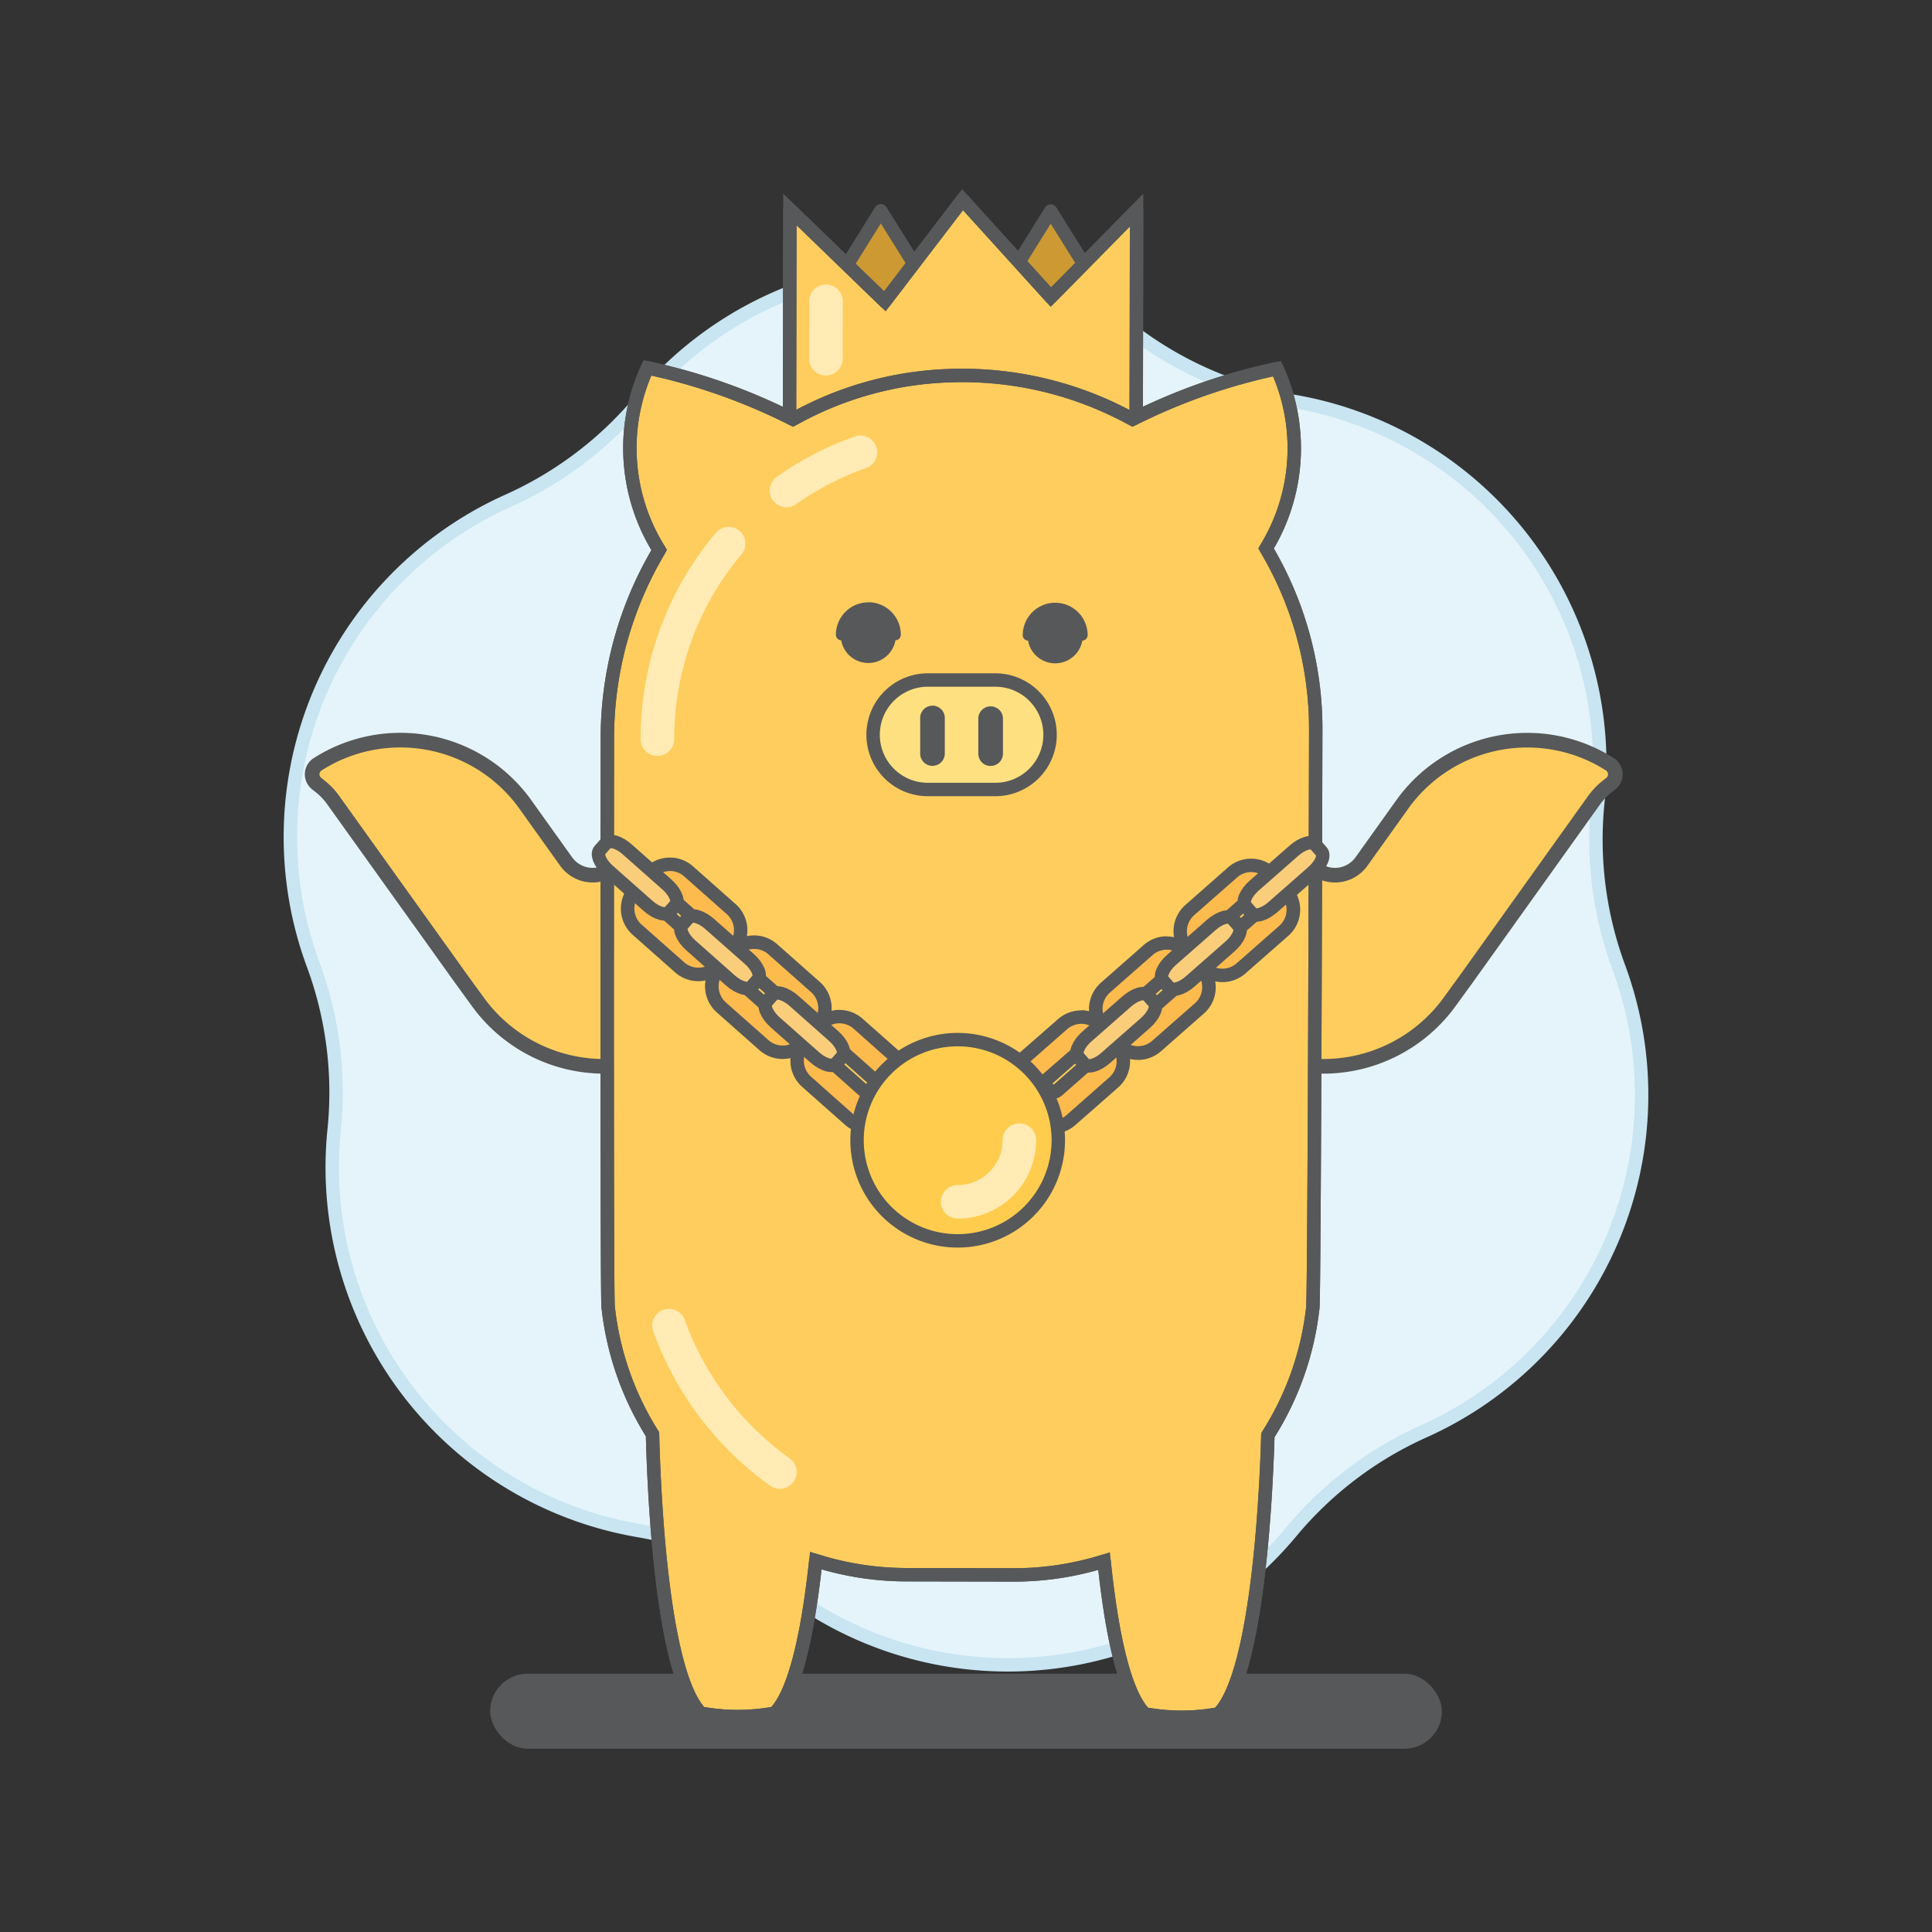
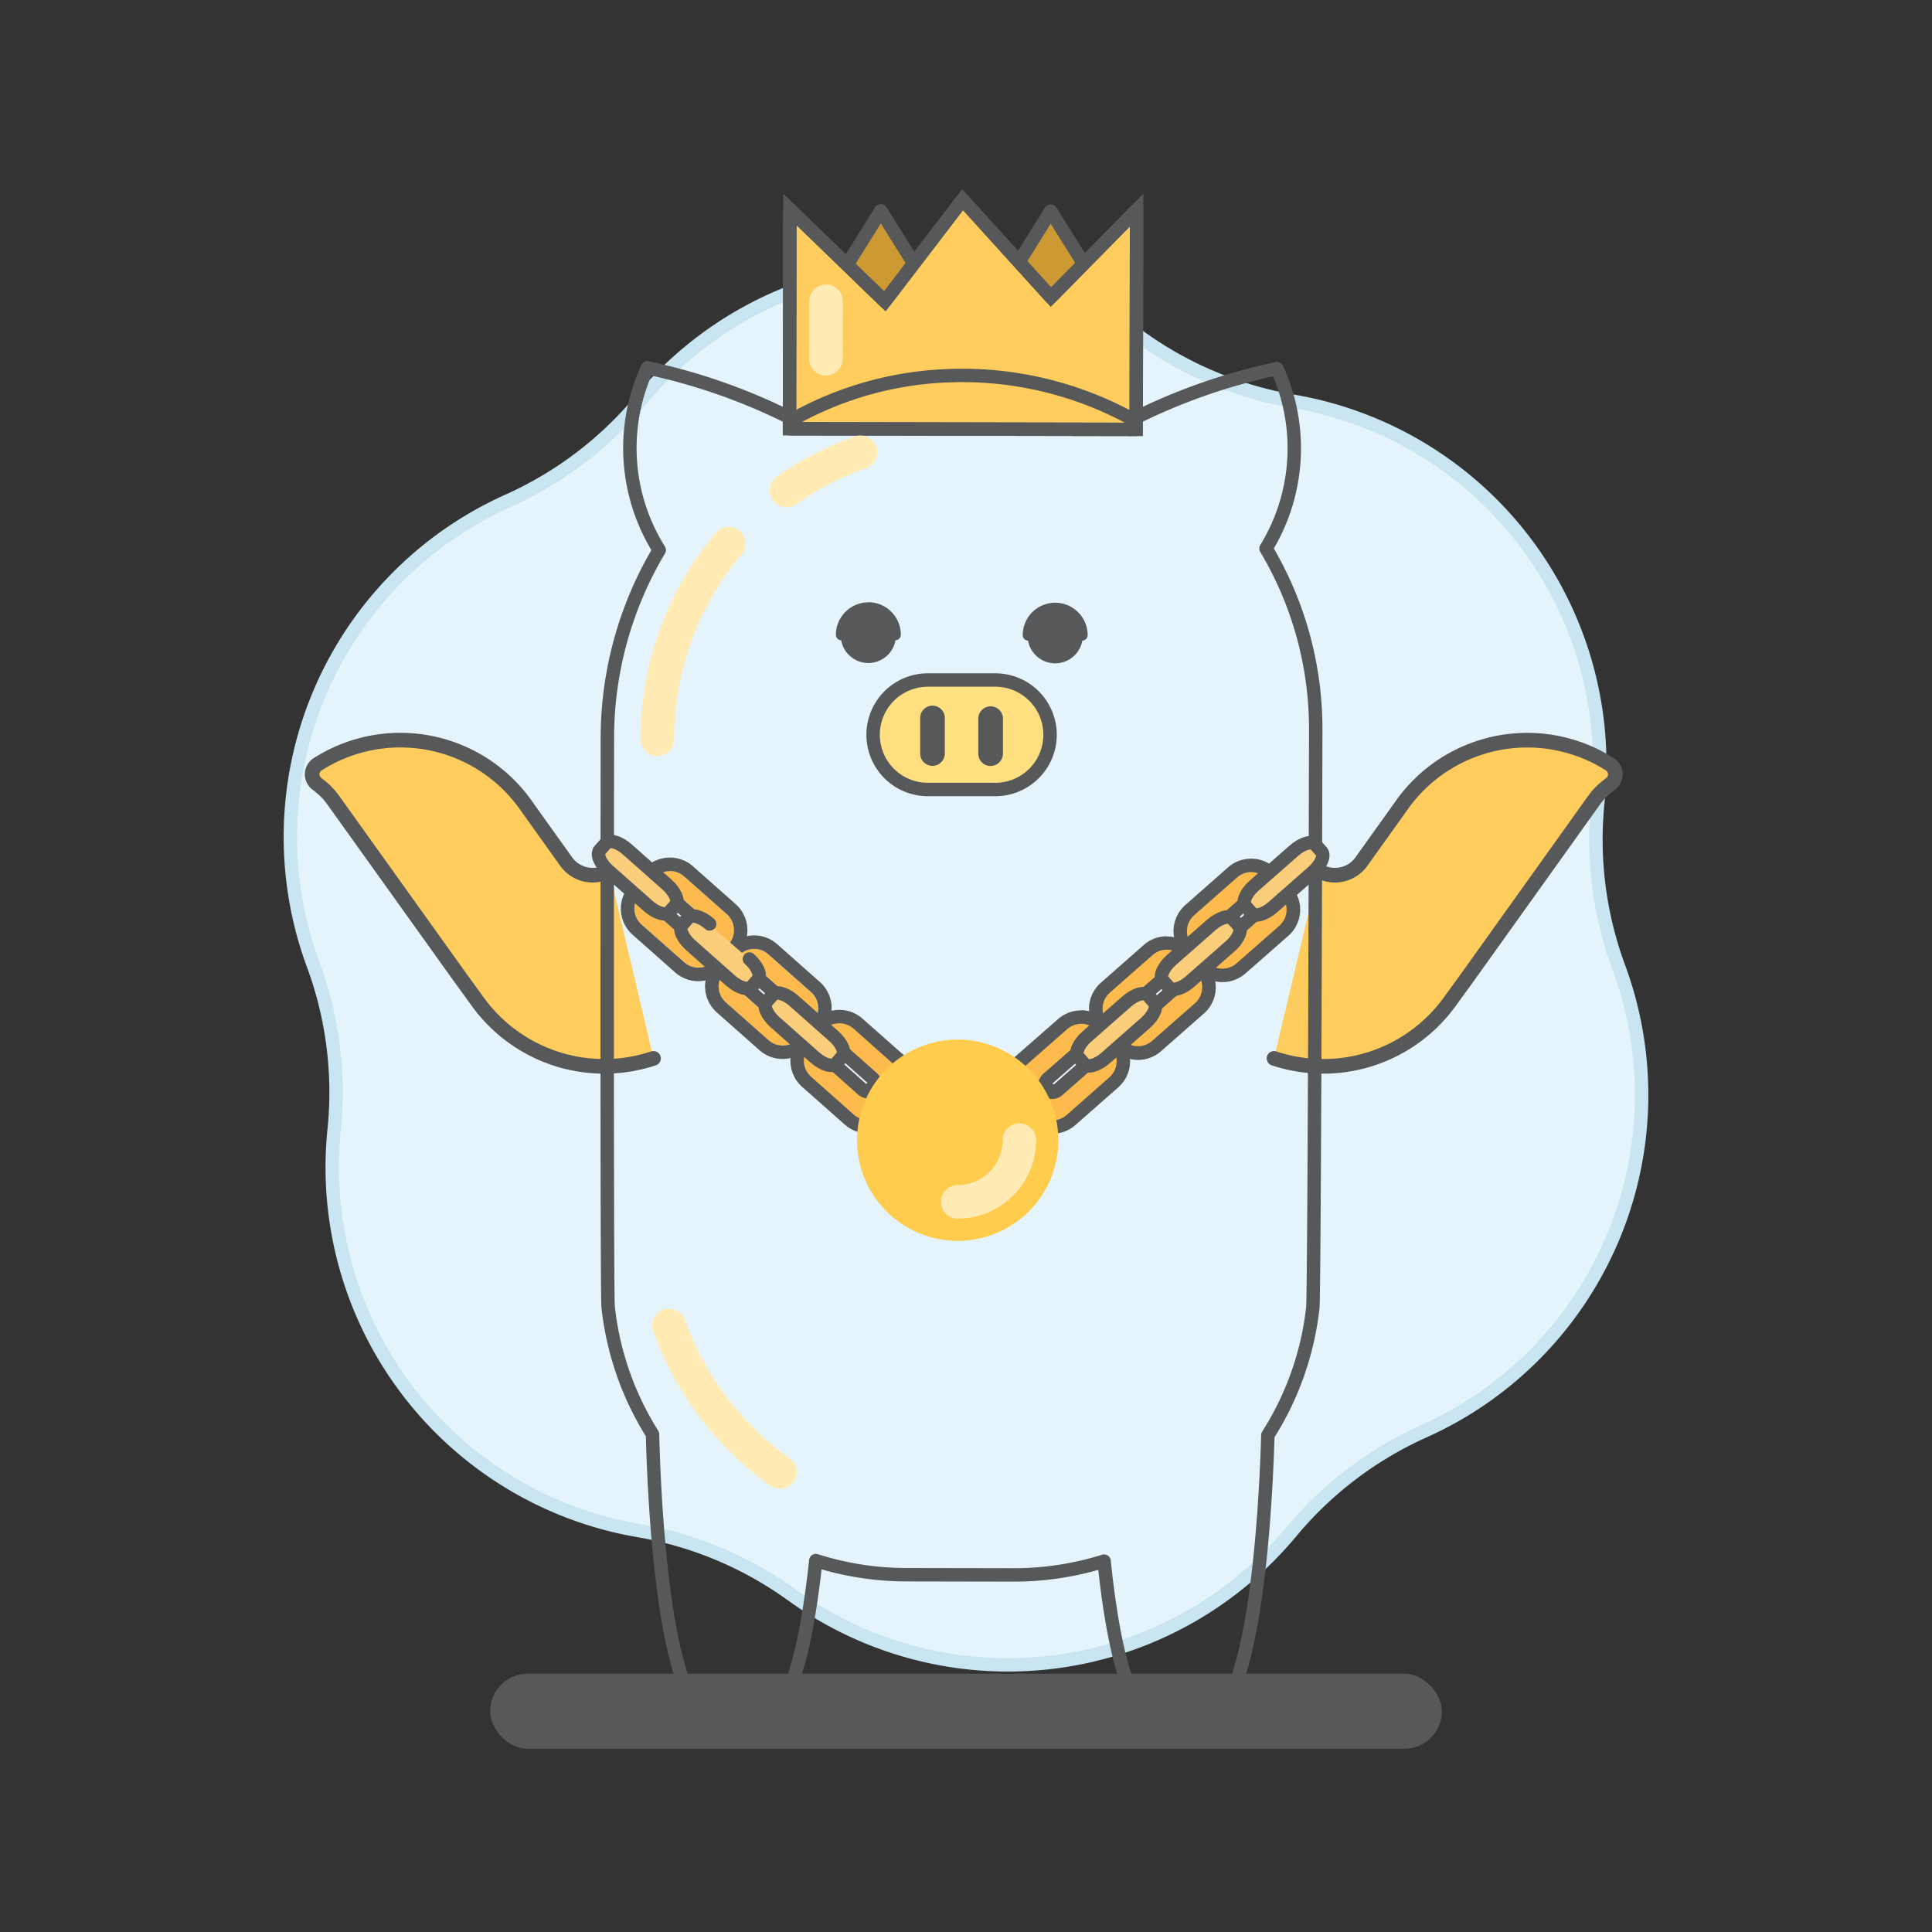
<svg xmlns="http://www.w3.org/2000/svg" viewBox="0 0 576 576">
  <rect x="0" y="0" width="576" height="576" fill="#333333" stroke="none" />
  <defs>
    <style>.cls-1{fill:#575859;}.cls-2{fill:#e5f4fb;stroke:#c8e5f1;}.cls-12,.cls-2,.cls-3,.cls-4,.cls-6{stroke-linecap:round;}.cls-12,.cls-2,.cls-4,.cls-6{stroke-linejoin:round;}.cls-2,.cls-3,.cls-6{stroke-width:4px;}.cls-3{fill:#ffcd5d;stroke-miterlimit:10;}.cls-3,.cls-4,.cls-6{stroke:#575859;}.cls-12,.cls-4,.cls-6{fill:none;}.cls-4{stroke-width:4.36px;}.cls-5{fill:#c93;}.cls-7{fill:#ffd527;}.cls-8{fill:#fee080;}.cls-9{fill:#fdba4d;}.cls-10{fill:#facd7b;}.cls-11{fill:#ffcc4e;}.cls-12{stroke:#ffebb3;stroke-width:10px;}</style>
  </defs>
  <title>_gold</title>
  <g id="BGs">
    <rect class="cls-1" x="146.13" y="498.99" width="283.75" height="22.37" rx="11.19" />
    <path class="cls-2" d="M385.65,119.65h0a109.85,109.85,0,0,1,90.73,119.47h0a109.73,109.73,0,0,0,6.24,49.27h0a109.85,109.85,0,0,1-58.1,138.31h0a109.89,109.89,0,0,0-39.55,30h0a109.85,109.85,0,0,1-148.83,18.84h0a109.84,109.84,0,0,0-45.79-19.23h0A109.85,109.85,0,0,1,99.62,336.88h0a109.73,109.73,0,0,0-6.24-49.27h0a109.85,109.85,0,0,1,58.1-138.31h0a109.89,109.89,0,0,0,39.55-30h0a109.85,109.85,0,0,1,148.83-18.84h0A109.84,109.84,0,0,0,385.65,119.65Z" />
  </g>
  <g id="Layer_1" data-name="Layer 1">
    <path class="cls-3" d="M379.83,315.54a46.54,46.54,0,0,0,52.54-17.1l5.13-7.06,5.64-7.89,31.95-44.7a20.61,20.61,0,0,1,4.05-4.29l1.12-.88a3.55,3.55,0,0,0-.3-5.76,45.82,45.82,0,0,0-62.27,12.5l-11.8,16.51a9.69,9.69,0,0,1-12.8,2.71" />
    <path class="cls-4" d="M379.83,315.54a46.54,46.54,0,0,0,52.54-17.1l5.13-7.06,5.64-7.89,31.95-44.7a20.61,20.61,0,0,1,4.05-4.29l1.12-.88a3.55,3.55,0,0,0-.3-5.76,45.82,45.82,0,0,0-62.27,12.5l-11.8,16.51a9.69,9.69,0,0,1-12.8,2.71" />
    <path class="cls-3" d="M194.83,315.54a46.54,46.54,0,0,1-52.54-17.1l-5.13-7.06-5.64-7.89-32-44.7a20.35,20.35,0,0,0-4-4.29l-1.11-.88a3.54,3.54,0,0,1,.29-5.76A45.82,45.82,0,0,1,157,240.36l11.8,16.51a9.71,9.71,0,0,0,12.81,2.71" />
    <path class="cls-4" d="M194.83,315.54a46.54,46.54,0,0,1-52.54-17.1l-5.13-7.06-5.64-7.89-32-44.7a20.35,20.35,0,0,0-4-4.29l-1.11-.88a3.54,3.54,0,0,1,.29-5.76A45.82,45.82,0,0,1,157,240.36l11.8,16.51a9.71,9.71,0,0,0,12.81,2.71" />
    <polygon class="cls-5" points="262.6 62.84 243.38 93.65 281.92 93.72 262.6 62.84" />
    <polygon class="cls-5" points="313.25 62.93 294.03 93.74 332.57 93.82 313.25 62.93" />
    <polygon class="cls-6" points="262.6 62.84 243.38 93.65 281.92 93.72 262.6 62.84" />
    <polygon class="cls-6" points="313.25 62.93 294.03 93.74 332.57 93.82 313.25 62.93" />
    <polygon class="cls-7" points="338.74 128.02 235.38 127.83 235.5 62.45 263.81 89.84 286.98 59.54 313.31 88.59 338.86 62.64 338.74 128.02" />
    <polygon class="cls-3" points="338.74 128.02 235.38 127.83 235.5 62.45 263.81 89.84 286.98 59.54 313.31 88.59 338.86 62.64 338.74 128.02" />
    <polygon class="cls-6" points="338.74 128.02 235.38 127.83 235.5 62.45 263.81 89.84 286.98 59.54 313.31 88.59 338.86 62.64 338.74 128.02" />
-     <path class="cls-3" d="M391.37,390.13A89,89,0,0,1,378,427.87c-.75,25.84-4,72.43-14.73,83.12l-.5.07a60.53,60.53,0,0,1-21,0l-.49-.07c-6.39-6.41-10.05-25.62-12.11-45.56a89.79,89.79,0,0,1-27.09,4.11l-31.78-.06a89.41,89.41,0,0,1-27.08-4.21c-2.13,19.93-5.87,39.13-12.28,45.52a3.54,3.54,0,0,0-.5.07,61.08,61.08,0,0,1-21,0,3.24,3.24,0,0,0-.48-.07c-10.7-10.74-13.76-57.34-14.42-83.19a89.11,89.11,0,0,1-13.21-37.78c-.47-.48-.25-169.92-.25-169.92a109.44,109.44,0,0,1,15.46-55.91,57.2,57.2,0,0,1-3.51-54.32A177.48,177.48,0,0,1,236.42,125a102.24,102.24,0,0,1,46.64-13,105.18,105.18,0,0,1,54.6,13,177.55,177.55,0,0,1,43.06-15.09,57.24,57.24,0,0,1-3.27,53.61,105.1,105.1,0,0,1,14.82,54.14s-.39,173-.9,172.44" />
    <path class="cls-6" d="M391.37,390.13A89,89,0,0,1,378,427.87c-.75,25.84-4,72.43-14.73,83.12l-.5.07a60.53,60.53,0,0,1-21,0l-.49-.07c-6.39-6.41-10.05-25.62-12.11-45.56a89.79,89.79,0,0,1-27.09,4.11l-31.78-.06a89.41,89.41,0,0,1-27.08-4.21c-2.13,19.93-5.87,39.13-12.28,45.52a3.54,3.54,0,0,0-.5.07,61.08,61.08,0,0,1-21,0,3.24,3.24,0,0,0-.48-.07c-10.7-10.74-13.76-57.34-14.42-83.19a89.11,89.11,0,0,1-13.21-37.78c-.47-.48-.25-169.92-.25-169.92a109.44,109.44,0,0,1,15.46-55.91,57.2,57.2,0,0,1-3.51-54.32A177.48,177.48,0,0,1,236.42,125a102.24,102.24,0,0,1,46.64-13,105.18,105.18,0,0,1,54.6,13,177.55,177.55,0,0,1,43.06-15.09,57.24,57.24,0,0,1-3.27,53.61,105.1,105.1,0,0,1,14.82,54.14S391.88,390.64,391.37,390.13Z" />
    <path class="cls-1" d="M258.91,179.58a9.69,9.69,0,0,0-9.7,9.66,1.65,1.65,0,0,0,1.58,1.66,8.22,8.22,0,0,0,16.18,0,1.65,1.65,0,0,0,1.6-1.65,9.69,9.69,0,0,0-9.66-9.7" />
    <path class="cls-1" d="M324.27,189.38a9.68,9.68,0,1,0-19.36,0A1.66,1.66,0,0,0,306.5,191a8.22,8.22,0,0,0,16.18,0,1.66,1.66,0,0,0,1.59-1.66" />
    <path class="cls-8" d="M296.71,235.38l-20.12,0a16.32,16.32,0,1,1,.07-32.64l20.11,0a16.32,16.32,0,0,1-.06,32.64" />
    <path class="cls-6" d="M296.71,235.38l-20.12,0a16.32,16.32,0,1,1,.07-32.64l20.11,0a16.32,16.32,0,0,1-.06,32.64Z" />
    <path class="cls-1" d="M278,228.34h0a3.67,3.67,0,0,1-3.66-3.68l0-10.61a3.67,3.67,0,1,1,7.34,0l0,10.61a3.67,3.67,0,0,1-3.68,3.66" />
    <path class="cls-1" d="M295.34,228.37h0a3.67,3.67,0,0,1-3.67-3.68l0-10.61a3.68,3.68,0,0,1,7.35,0l0,10.61a3.67,3.67,0,0,1-3.68,3.66" />
    <path class="cls-8" d="M343.61,284.73,330.84,296a6.4,6.4,0,0,0-.58,9l4.2,4.78a6.39,6.39,0,0,0,9,.58l12.77-11.22a6.39,6.39,0,0,0,.58-9l-4.2-4.78A6.4,6.4,0,0,0,343.61,284.73Zm1.17,6.08c1.67-1.48,3.87-1.72,4.91-.54l1.86,2.12c1,1.18.51,3.33-1.16,4.8l-8.07,7.09c-1.67,1.47-3.87,1.71-4.9.54l-1.87-2.12c-1-1.18-.51-3.33,1.17-4.8Z" />
    <path class="cls-9" d="M339.27,314a8.4,8.4,0,0,1-6.31-2.86l-4.2-4.78a8.4,8.4,0,0,1,.76-11.85l12.77-11.23a8.39,8.39,0,0,1,11.85.77l4.21,4.78a8.41,8.41,0,0,1-.77,11.85l-12.77,11.22a8.38,8.38,0,0,1-5.54,2.1Zm8.59-22.43a2.87,2.87,0,0,0-1.76.79L338,299.4a3.05,3.05,0,0,0-1,1.48.8.8,0,0,0,0,.49l1.87,2.13a.72.72,0,0,0,.33.06,2.85,2.85,0,0,0,1.75-.78l8.07-7.09a3,3,0,0,0,1-1.48.84.84,0,0,0,0-.5l-1.87-2.12A.53.53,0,0,0,347.86,291.52Z" />
    <path class="cls-1" d="M347.83,283.14a6.39,6.39,0,0,1,4.81,2.18l4.2,4.78a6.39,6.39,0,0,1-.58,9l-12.77,11.22a6.38,6.38,0,0,1-9-.58l-4.2-4.78a6.4,6.4,0,0,1,.58-9l12.77-11.23a6.4,6.4,0,0,1,4.22-1.59m-8.58,22.42a4.84,4.84,0,0,0,3.07-1.28l8.07-7.09c1.67-1.47,2.19-3.62,1.16-4.8l-1.86-2.12a2.4,2.4,0,0,0-1.83-.75,4.8,4.8,0,0,0-3.08,1.29l-8.06,7.09c-1.68,1.47-2.2,3.62-1.17,4.8l1.87,2.12a2.36,2.36,0,0,0,1.83.74m8.58-26.42a10.38,10.38,0,0,0-6.86,2.59L328.2,293a10.42,10.42,0,0,0-.95,14.68l4.21,4.78a10.39,10.39,0,0,0,14.68.95l12.76-11.22a10.42,10.42,0,0,0,1-14.68l-4.21-4.78a10.38,10.38,0,0,0-7.81-3.54Zm-8.5,21.79,0,0,8.06-7.09,0,0,.33.37,0,0-8.07,7.1,0,0-.32-.37Z" />
    <path class="cls-8" d="M368.8,261.59,356,272.81a6.39,6.39,0,0,0-.58,9l4.2,4.79a6.4,6.4,0,0,0,9,.58L381.46,276a6.4,6.4,0,0,0,.58-9l-4.2-4.79A6.42,6.42,0,0,0,368.8,261.59Zm1.18,6.08c1.67-1.48,3.87-1.72,4.9-.54l1.87,2.12c1,1.18.51,3.32-1.17,4.8l-8.06,7.09c-1.68,1.47-3.87,1.71-4.91.53l-1.86-2.12c-1-1.17-.52-3.32,1.16-4.8Z" />
    <path class="cls-9" d="M364.47,290.8a8.4,8.4,0,0,1-6.31-2.85L354,283.17a8.42,8.42,0,0,1,.77-11.86l12.76-11.22a8.41,8.41,0,0,1,11.86.76l4.2,4.79a8.38,8.38,0,0,1-.76,11.85L370,288.71a8.37,8.37,0,0,1-5.54,2.09Zm8.58-22.42a2.88,2.88,0,0,0-1.75.79l-8.07,7.08c-1,.9-1.08,1.86-1,2l1.87,2.12s.1.07.32.07a2.87,2.87,0,0,0,1.76-.79l8.06-7.08c1-.9,1.09-1.86,1-2l-1.87-2.12A.55.55,0,0,0,373.05,268.38Z" />
    <path class="cls-1" d="M373,260a6.43,6.43,0,0,1,4.81,2.17L382,267a6.4,6.4,0,0,1-.58,9l-12.77,11.22a6.41,6.41,0,0,1-9-.58l-4.2-4.79a6.39,6.39,0,0,1,.58-9l12.76-11.22A6.39,6.39,0,0,1,373,260m-8.59,22.42a4.84,4.84,0,0,0,3.08-1.28l8.06-7.09c1.68-1.48,2.2-3.62,1.17-4.8l-1.87-2.12a2.37,2.37,0,0,0-1.83-.75,4.8,4.8,0,0,0-3.07,1.29l-8.07,7.08c-1.68,1.48-2.2,3.63-1.16,4.8l1.86,2.12a2.35,2.35,0,0,0,1.83.75M373,256a10.4,10.4,0,0,0-6.87,2.59L353.4,269.81a10.42,10.42,0,0,0-.95,14.68l4.21,4.78a10.39,10.39,0,0,0,14.67.94L384.1,279a10.39,10.39,0,0,0,.94-14.67l-4.2-4.79A10.43,10.43,0,0,0,373,256Zm-8.51,21.78,0,0,8.07-7.09,0,0,.32.38,0,0-8.06,7.09,0,0-.33-.38Z" />
    <path class="cls-8" d="M318.09,306.82,305.33,318a6.4,6.4,0,0,0-.59,9l4.21,4.78a6.39,6.39,0,0,0,9,.58l12.77-11.22a6.4,6.4,0,0,0,.58-9l-4.21-4.78A6.39,6.39,0,0,0,318.09,306.82Zm1.17,6.07c1.68-1.47,3.88-1.71,4.91-.54l1.87,2.12c1,1.18.51,3.33-1.17,4.8l-8.06,7.09c-1.68,1.47-3.87,1.71-4.91.54L310,324.78c-1-1.18-.52-3.33,1.16-4.8Z" />
    <path class="cls-9" d="M313.76,336a8.37,8.37,0,0,1-6.31-2.86l-4.21-4.78a8.41,8.41,0,0,1,.76-11.85l12.77-11.23a8.39,8.39,0,0,1,11.85.77l4.21,4.78a8.41,8.41,0,0,1-.76,11.85L319.3,333.94a8.42,8.42,0,0,1-5.54,2.09Zm8.58-22.42a2.85,2.85,0,0,0-1.76.78l-8.06,7.09c-1,.9-1.09,1.86-1,2l1.86,2.12a.72.72,0,0,0,.33.06,2.85,2.85,0,0,0,1.76-.78l8.06-7.09c1-.9,1.09-1.86,1-2l-1.86-2.12A.6.6,0,0,0,322.34,313.61Z" />
    <path class="cls-1" d="M322.31,305.22a6.38,6.38,0,0,1,4.81,2.18l4.21,4.78a6.4,6.4,0,0,1-.58,9L318,332.43a6.38,6.38,0,0,1-9-.58l-4.21-4.78a6.4,6.4,0,0,1,.59-9l12.76-11.22a6.38,6.38,0,0,1,4.22-1.6m-8.58,22.42a4.84,4.84,0,0,0,3.08-1.28l8.06-7.09c1.68-1.47,2.2-3.62,1.17-4.8l-1.87-2.12a2.36,2.36,0,0,0-1.83-.74,4.86,4.86,0,0,0-3.08,1.28L311.2,320c-1.68,1.47-2.2,3.62-1.16,4.8l1.86,2.12a2.38,2.38,0,0,0,1.83.74m8.58-26.42a10.4,10.4,0,0,0-6.86,2.59L302.68,315a10.4,10.4,0,0,0-.94,14.68l4.2,4.78a10.39,10.39,0,0,0,14.68.95l12.77-11.22a10.4,10.4,0,0,0,.94-14.68l-4.2-4.78a10.42,10.42,0,0,0-7.82-3.54ZM313.81,323l0,0,8.06-7.08,0,0,.32.37,0,0-8.06,7.09,0,0-.33-.37Z" />
    <path class="cls-10" d="M334.92,299.58c2.47-2.18,5.32-3,6.35-1.81l1.86,2.12c1,1.18-.13,3.9-2.6,6.07l-11.9,10.46c-2.47,2.17-5.32,3-6.35,1.81l-1.87-2.13c-1-1.17.14-3.89,2.61-6.06Z" />
    <path class="cls-6" d="M335.92,298.58c2.47-2.17,5.32-3,6.35-1.81l1.87,2.12c1,1.18-.14,3.9-2.61,6.07l-11.9,10.46c-2.47,2.17-5.32,3-6.35,1.81l-1.86-2.12c-1-1.18.13-3.9,2.6-6.07Z" />
    <path class="cls-10" d="M360.15,276.74c2.47-2.17,5.32-3,6.35-1.81l1.86,2.13c1,1.17-.13,3.89-2.6,6.06l-11.9,10.46c-2.47,2.18-5.32,3-6.35,1.81l-1.87-2.12c-1-1.18.14-3.9,2.61-6.07Z" />
    <path class="cls-6" d="M361.15,275.74c2.47-2.17,5.32-3,6.35-1.8l1.87,2.12c1,1.17-.14,3.89-2.61,6.06l-11.9,10.46c-2.47,2.18-5.31,3-6.35,1.81l-1.86-2.12c-1-1.18.13-3.89,2.6-6.07Z" />
    <path class="cls-10" d="M385.79,253.6c2.48-2.18,5.32-3,6.35-1.81l1.87,2.12c1,1.18-.14,3.9-2.61,6.07l-11.9,10.46c-2.47,2.17-5.31,3-6.35,1.81l-1.86-2.13c-1-1.17.13-3.89,2.6-6.06Z" />
    <path class="cls-6" d="M385.79,253.6c2.48-2.18,5.32-3,6.35-1.81l1.87,2.12c1,1.18-.14,3.9-2.61,6.07l-11.9,10.46c-2.47,2.17-5.31,3-6.35,1.81l-1.86-2.13c-1-1.17.13-3.89,2.6-6.06Z" />
    <path class="cls-9" d="M220,285.07l-4.23,4.77a6.4,6.4,0,0,0,.55,9l12.73,11.27a6.39,6.39,0,0,0,9-.55l4.22-4.77a6.39,6.39,0,0,0-.54-9l-12.73-11.27A6.39,6.39,0,0,0,220,285.07Zm15.87,12.64c1.67,1.48,2.19,3.63,1.15,4.8l-1.87,2.12c-1,1.17-3.24.92-4.91-.56l-8-7.12c-1.67-1.48-2.18-3.63-1.14-4.8L223,290c1-1.17,3.24-.92,4.91.56Z" />
    <path class="cls-1" d="M224.83,282.91a6.37,6.37,0,0,1,4.24,1.61l12.73,11.27a6.39,6.39,0,0,1,.54,9l-4.22,4.77a6.39,6.39,0,0,1-9,.55l-12.73-11.27a6.4,6.4,0,0,1-.55-9l4.23-4.77a6.36,6.36,0,0,1,4.79-2.16m8.54,22.45a2.35,2.35,0,0,0,1.82-.74l1.87-2.11c1-1.17.52-3.32-1.15-4.8l-8-7.12a4.84,4.84,0,0,0-3.09-1.3A2.39,2.39,0,0,0,223,290l-1.87,2.12c-1,1.17-.53,3.32,1.14,4.8l8,7.12a4.82,4.82,0,0,0,3.09,1.29m-8.54-26.45a10.42,10.42,0,0,0-7.79,3.51l-4.22,4.76a10.41,10.41,0,0,0,.89,14.68l12.73,11.27a10.37,10.37,0,0,0,14.67-.89l4.23-4.76a10.41,10.41,0,0,0-.89-14.68l-12.73-11.27a10.36,10.36,0,0,0-6.89-2.62Zm0,15,.32-.37,0,0,8,7.12,0,0-.33.37,0,0-8-7.11,0,0Z" />
    <path class="cls-9" d="M194.93,261.83l-4.23,4.77a6.4,6.4,0,0,0,.55,9L204,286.9a6.39,6.39,0,0,0,9-.55l4.22-4.76a6.41,6.41,0,0,0-.54-9L204,261.28A6.4,6.4,0,0,0,194.93,261.83Zm15.87,12.64c1.68,1.48,2.19,3.63,1.15,4.8l-1.87,2.12c-1,1.17-3.24.92-4.91-.56l-8-7.12c-1.67-1.48-2.18-3.63-1.14-4.8l1.87-2.11c1-1.17,3.24-.93,4.91.55Z" />
    <path class="cls-1" d="M199.72,259.68a6.41,6.41,0,0,1,4.24,1.6l12.73,11.27a6.41,6.41,0,0,1,.54,9L213,286.35a6.39,6.39,0,0,1-9,.55l-12.73-11.27a6.4,6.4,0,0,1-.55-9l4.23-4.77a6.35,6.35,0,0,1,4.79-2.15m8.54,22.45a2.35,2.35,0,0,0,1.82-.74l1.87-2.12c1-1.17.53-3.32-1.15-4.8l-8-7.12a4.82,4.82,0,0,0-3.09-1.29,2.35,2.35,0,0,0-1.82.74L196,268.91c-1,1.17-.53,3.32,1.14,4.8l8,7.12a4.84,4.84,0,0,0,3.09,1.3m-8.54-26.45a10.41,10.41,0,0,0-7.79,3.5L187.71,264a10.42,10.42,0,0,0,.89,14.68l12.73,11.27A10.41,10.41,0,0,0,216,289l4.22-4.77a10.42,10.42,0,0,0-.89-14.68l-12.73-11.27a10.35,10.35,0,0,0-6.89-2.61Zm0,15,.32-.37,0,0,8,7.11,0,0-.33.37,0,0-8-7.12,0,0Z" />
    <path class="cls-8" d="M245.47,307.25,241.25,312a6.39,6.39,0,0,0,.55,9l12.72,11.28a6.4,6.4,0,0,0,9-.55l4.22-4.77a6.39,6.39,0,0,0-.54-9L254.5,306.7A6.39,6.39,0,0,0,245.47,307.25Zm15.88,12.63c1.67,1.49,2.18,3.64,1.14,4.81l-1.87,2.11c-1,1.17-3.24.93-4.91-.55l-8-7.12c-1.67-1.48-2.19-3.63-1.15-4.81l1.87-2.11c1-1.17,3.24-.92,4.91.56Z" />
    <path class="cls-9" d="M258.76,335.92a8.41,8.41,0,0,1-5.57-2.11l-12.72-11.27a8.38,8.38,0,0,1-.72-11.85l4.22-4.77a8.41,8.41,0,0,1,11.86-.72l12.72,11.27a8.39,8.39,0,0,1,.72,11.86l-4.22,4.76a8.39,8.39,0,0,1-6.29,2.83Zm-8.54-22.45a.54.54,0,0,0-.32.07L248,315.65c-.11.12-.05,1.08,1,2l8,7.12a2.87,2.87,0,0,0,1.76.79.66.66,0,0,0,.32-.06l1.87-2.12c.11-.12.05-1.07-1-2l-8-7.11A2.84,2.84,0,0,0,250.22,313.47Z" />
    <path class="cls-1" d="M250.26,305.09a6.37,6.37,0,0,1,4.24,1.61L267.23,318a6.39,6.39,0,0,1,.54,9l-4.22,4.77a6.41,6.41,0,0,1-9,.55L241.8,321a6.39,6.39,0,0,1-.55-9l4.22-4.76a6.39,6.39,0,0,1,4.79-2.16m8.54,22.45a2.35,2.35,0,0,0,1.82-.74l1.87-2.11c1-1.17.53-3.32-1.14-4.81l-8-7.11a4.84,4.84,0,0,0-3.09-1.3,2.35,2.35,0,0,0-1.82.74l-1.87,2.11c-1,1.18-.52,3.33,1.15,4.81l8,7.12a4.85,4.85,0,0,0,3.09,1.29m-8.54-26.45a10.42,10.42,0,0,0-7.78,3.5l-4.23,4.77a10.41,10.41,0,0,0,.89,14.68l12.73,11.27a10.41,10.41,0,0,0,14.68-.89l4.22-4.77a10.39,10.39,0,0,0-.89-14.68L257.15,303.7a10.4,10.4,0,0,0-6.89-2.61Zm0,15,.33-.38,0,0,8,7.12,0,0-.33.37,0,0-8-7.12,0,0Z" />
    <path class="cls-10" d="M237.71,299.4c-2.47-2.19-5.31-3-6.35-1.83l-1.87,2.11c-1,1.17.12,3.9,2.58,6.08l11.86,10.5c2.47,2.18,5.31,3,6.34,1.83l1.88-2.11c1-1.17-.12-3.89-2.59-6.08Z" />
    <path class="cls-6" d="M236.71,298.4c-2.47-2.19-5.31-3-6.35-1.83l-1.87,2.11c-1,1.17.12,3.89,2.58,6.08l11.86,10.5c2.47,2.18,5.31,3,6.35,1.83l1.87-2.12c1-1.17-.12-3.89-2.58-6.07Z" />
    <path class="cls-10" d="M212.56,276.47c-2.46-2.19-5.31-3-6.34-1.83l-1.88,2.11c-1,1.17.12,3.89,2.59,6.08l11.86,10.5c2.46,2.18,5.3,3,6.34,1.83L227,293c1-1.17-.11-3.89-2.58-6.07Z" />
-     <path class="cls-6" d="M211.56,275.46c-2.46-2.18-5.31-3-6.34-1.83l-1.88,2.12c-1,1.17.12,3.89,2.59,6.07l11.86,10.51c2.46,2.18,5.3,3,6.34,1.83L226,292c1-1.17-.11-3.89-2.58-6.08Z" />
+     <path class="cls-6" d="M211.56,275.46c-2.46-2.18-5.31-3-6.34-1.83l-1.88,2.12c-1,1.17.12,3.89,2.59,6.07l11.86,10.51c2.46,2.18,5.3,3,6.34,1.83L226,292c1-1.17-.11-3.89-2.58-6.08" />
    <path class="cls-10" d="M187,253.23c-2.46-2.19-5.3-3-6.34-1.83l-1.87,2.11c-1,1.17.11,3.9,2.58,6.08l11.86,10.5c2.46,2.18,5.3,3,6.34,1.83l1.88-2.11c1-1.17-.12-3.89-2.59-6.08Z" />
    <path class="cls-6" d="M187,253.23c-2.46-2.19-5.3-3-6.34-1.83l-1.87,2.11c-1,1.17.11,3.9,2.58,6.08l11.86,10.5c2.46,2.18,5.3,3,6.34,1.83l1.88-2.11c1-1.17-.12-3.89-2.59-6.08Z" />
    <path class="cls-11" d="M315.52,340a30,30,0,1,1-29.95-30.05A30,30,0,0,1,315.52,340Z" />
-     <path class="cls-6" d="M315.52,340a30,30,0,1,1-29.95-30.05A30,30,0,0,1,315.52,340Z" />
    <line class="cls-12" x1="246.27" y1="89.81" x2="246.24" y2="106.95" />
    <path class="cls-12" d="M256.53,134.84a90.2,90.2,0,0,0-22.07,11.41" />
    <path class="cls-12" d="M217.24,162.07A90.33,90.33,0,0,0,196,220.37" />
    <path class="cls-12" d="M199.45,395.21a92.06,92.06,0,0,0,33.06,43.65" />
    <path class="cls-12" d="M285.52,358.31a18.39,18.39,0,0,0,18.39-18.39" />
  </g>
</svg>